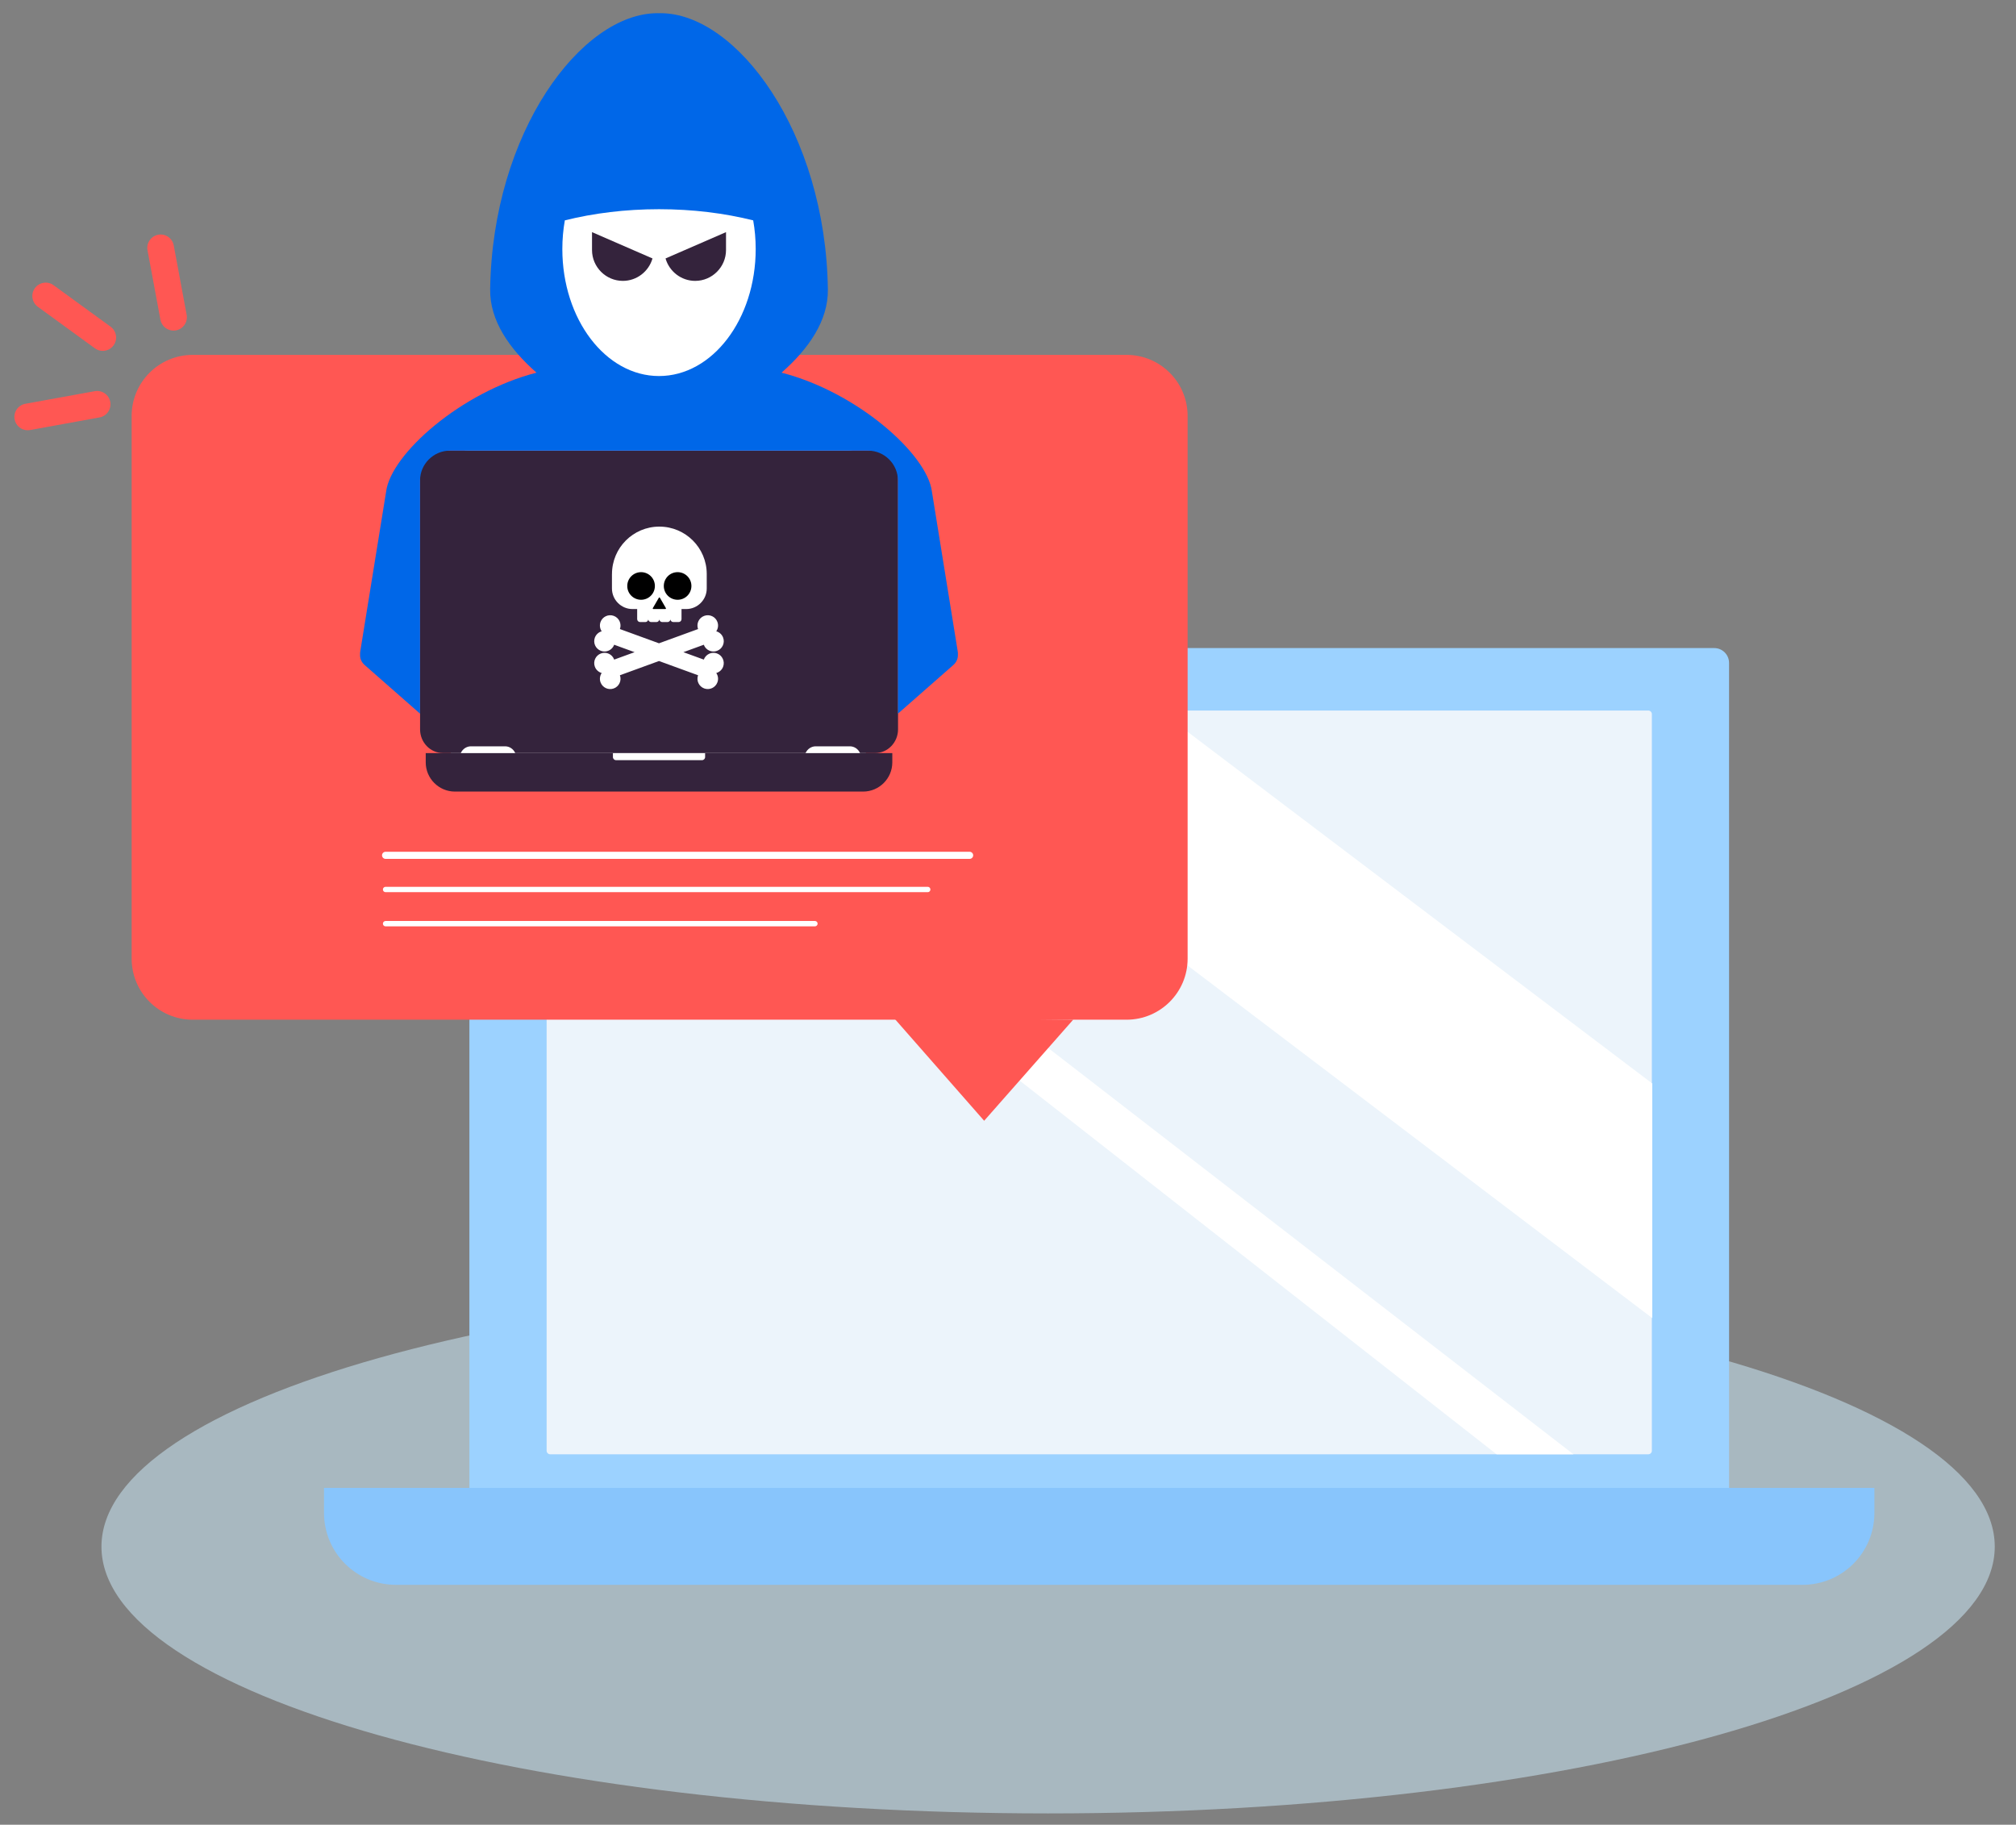
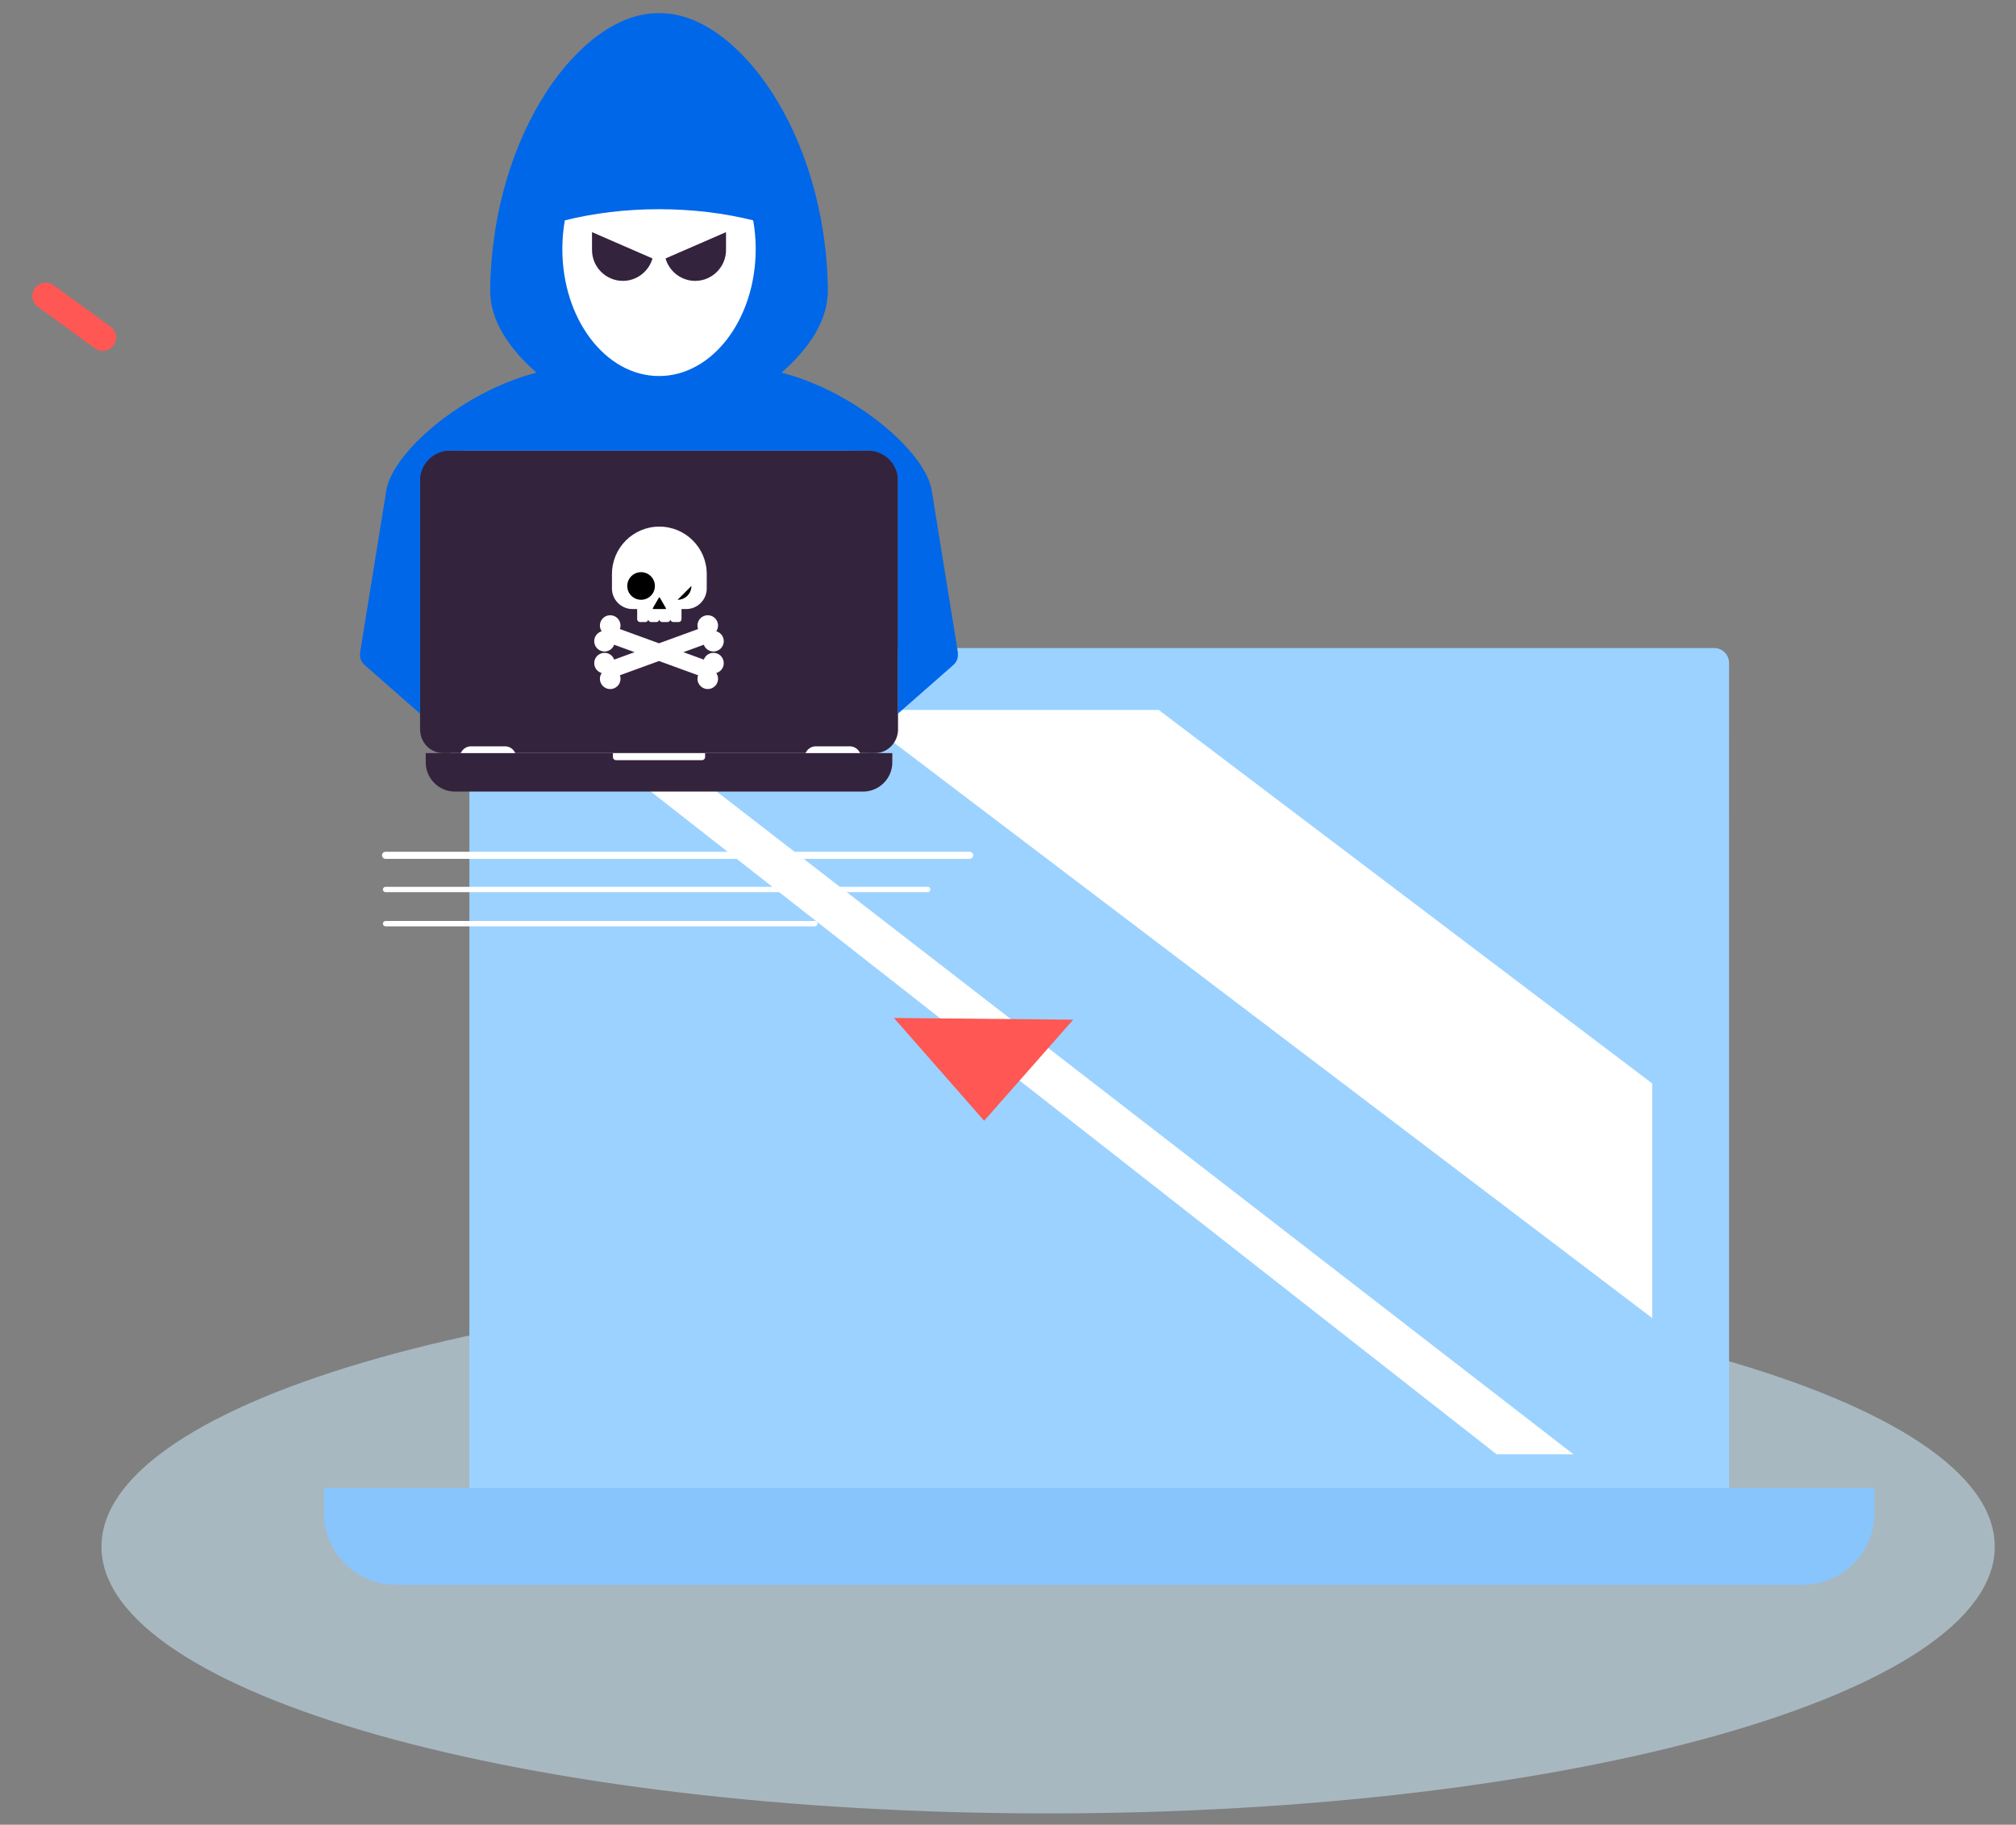
<svg xmlns="http://www.w3.org/2000/svg" enable-background="new 0 0 556.36 503.55" viewBox="0 0 556.36 503.55">
  <rect x="0" y="0" width="556.36" height="503.55" fill="#808080" stroke="none" />
  <path d="m28 426.8c0 40.66 116.96 73.62 261.25 73.62s261.25-32.97 261.25-73.62c0-40.66-116.96-73.62-261.25-73.62s-261.25 32.96-261.25 73.62z" fill="#d1f0ff" opacity=".5" />
  <path d="m477.18 410.6h-347.64v-227.67c0-2.26 1.83-4.09 4.09-4.09h339.45c2.26 0 4.09 1.83 4.09 4.09z" fill="#9cd2ff" />
-   <path d="m454.87 401.32h-303.02c-.55 0-1-.44-1-1v-203.25c0-.55.44-1 1-1h303.02c.55 0 1 .44 1 1v203.26c0 .54-.44.99-1 .99z" fill="#ecf4fb" />
  <path d="m234.8 195.91 221.16 167.81v-64.74l-136.19-103.07z" fill="#fff" />
  <path d="m150.86 195.91 262.16 205.41h21.21l-265.56-205.41z" fill="#fff" />
  <path d="m497.46 437.34h-388.2c-10.96 0-19.84-8.88-19.84-19.84v-6.91h427.86v6.91c.01 10.96-8.87 19.84-19.82 19.84z" fill="#88c5fc" />
  <g fill="#ff5753">
-     <path d="m310.9 281.39h-257.72c-9.31 0-16.85-7.55-16.85-16.85v-149.76c0-9.31 7.55-16.85 16.85-16.85h257.72c9.31 0 16.85 7.55 16.85 16.85v149.76c.01 9.3-7.54 16.85-16.85 16.85z" />
    <path d="m246.7 280.91 24.9 28.37 24.57-27.89z" />
-     <path d="m7.65 118.73c-1.75 0-3.3-1.25-3.62-3.02-.36-2 .96-3.92 2.96-4.28l19.16-3.48c2-.36 3.92.96 4.28 2.96s-.96 3.92-2.96 4.28l-19.16 3.48c-.22.04-.45.06-.66.06z" />
    <path d="m28.35 96.83c-.75 0-1.51-.23-2.16-.71l-15.75-11.46c-1.64-1.2-2.01-3.5-.81-5.15 1.2-1.64 3.5-2.01 5.15-.81l15.75 11.46c1.64 1.2 2.01 3.5.81 5.15-.73.99-1.85 1.52-2.99 1.52z" />
-     <path d="m47.89 91.23c-1.74 0-3.29-1.24-3.62-3.01l-3.56-19.15c-.37-2 .95-3.92 2.95-4.29s3.92.95 4.29 2.95l3.56 19.15c.37 2-.95 3.92-2.95 4.29-.22.04-.45.06-.67.06z" />
  </g>
  <path d="m234.29 124.32h-105.23c-4.16 0-7.55 3.71-7.55 8.28v65.94c0 2.63 1.13 4.97 2.87 6.49v5.45h5.49v5.29h15.92v-5.29h72.93v5.29h15.92v-5.29h4.32v-5.45c1.75-1.52 2.88-3.86 2.88-6.49v-65.94c0-4.57-3.38-8.28-7.55-8.28z" fill="#fff" />
  <path d="m241.48 124.36h-119.22c-3.49 0-6.33 2.93-6.33 6.54v70.37c0 3.61 2.84 6.54 6.33 6.54h4.9c.49-1.09 1.56-1.86 2.8-1.86h9.43c1.24 0 2.31.76 2.8 1.86h80.12c.49-1.09 1.56-1.86 2.8-1.86h9.43c1.24 0 2.31.76 2.8 1.86h4.16c3.49 0 6.33-2.94 6.33-6.54v-70.37c-.02-3.61-2.86-6.54-6.35-6.54z" fill="#34233c" />
  <path d="m168.89 158.4c0-7.23 5.85-13.08 13.07-13.08s13.08 5.85 13.08 13.08v4c0 3.11-2.55 5.67-5.67 5.67h-1.29v2.78c0 .45-.36.81-.81.81h-1.45c-.42 0-.76-.31-.81-.71-.04.4-.39.71-.8.71h-1.45c-.42 0-.76-.31-.8-.71-.05.4-.39.71-.8.71h-1.46c-.41 0-.76-.31-.8-.71-.05.4-.39.71-.8.71h-1.45c-.45 0-.81-.36-.81-.81v-2.78h-1.29c-3.12 0-5.67-2.55-5.67-5.67v-4z" fill="#fff" />
  <path d="m194.23 182.02c.54-1.48 2.17-2.24 3.64-1.7s2.23 2.17 1.7 3.64c-.32.89-1.05 1.52-1.9 1.76.5.73.65 1.67.32 2.56-.54 1.48-2.16 2.23-3.64 1.7-1.47-.54-2.24-2.17-1.7-3.64l-10.79-3.93-10.78 3.93c.54 1.47-.23 3.11-1.7 3.64-1.48.54-3.11-.22-3.65-1.7-.32-.89-.17-1.83.32-2.56-.84-.24-1.57-.87-1.89-1.76-.54-1.47.23-3.11 1.7-3.64 1.48-.54 3.11.22 3.64 1.7l5.63-2.05-5.63-2.05c-.54 1.47-2.17 2.23-3.64 1.69-1.47-.53-2.24-2.16-1.7-3.64.33-.89 1.05-1.52 1.89-1.76-.49-.73-.64-1.67-.32-2.57.54-1.47 2.17-2.23 3.65-1.69 1.47.54 2.23 2.16 1.7 3.64l10.78 3.93 10.79-3.93c-.54-1.48.22-3.1 1.7-3.64s3.11.22 3.64 1.69c.33.89.18 1.84-.32 2.57.85.24 1.58.87 1.9 1.76.54 1.47-.23 3.11-1.7 3.64-1.48.54-3.11-.22-3.64-1.69l-5.63 2.05z" fill="#fff" />
  <path d="m264.31 179.78-7.13-44.14c-1.32-10.38-20.76-27.5-41.5-32.8 7.57-6.64 12.9-14.42 12.79-22.94-.59-43.48-25.21-76.26-46.18-76.26-.14 0-.28.01-.42.01s-.28-.01-.42-.01c-20.96 0-45.58 32.78-46.18 76.26-.11 8.51 5.22 16.29 12.79 22.94-20.74 5.31-40.17 22.42-41.5 32.8l-7.14 44.14c-.05.3-.06.59-.05.88-.05 1.03.37 2.07 1.28 2.87l15.27 13.41v-64.34c0-4.53 3.71-8.24 8.24-8.24h115.4c4.53 0 8.24 3.71 8.24 8.24v64.34l15.27-13.41c.91-.79 1.32-1.84 1.28-2.87.02-.28.01-.58-.04-.88z" fill="#0067e8" />
  <path d="m181.87 103.77c-14.73 0-26.68-15.69-26.68-35.05 0-2.72.24-5.37.69-7.91 7.93-1.98 16.72-3.08 25.99-3.08s18.06 1.1 25.99 3.08c.45 2.54.69 5.19.69 7.91 0 19.36-11.95 35.05-26.68 35.05z" fill="#fff" />
  <path d="m191.85 77.51c4.68 0 8.51-3.83 8.51-8.51v-4.94l-16.69 7.26c1.02 3.56 4.3 6.19 8.18 6.19z" fill="#34233c" />
  <path d="m163.38 69c0 4.68 3.83 8.51 8.51 8.51 3.88 0 7.16-2.63 8.18-6.19l-16.69-7.26z" fill="#34233c" />
  <path d="m194.59 207.82v1.1c0 .47-.38.85-.85.85h-23.74c-.46 0-.85-.38-.85-.85v-1.1h-51.66v2.05.52c0 4.43 3.62 8.05 8.05 8.05h112.66c4.43 0 8.05-3.62 8.05-8.05v-.52-2.05z" fill="#34233c" />
  <path d="m180.34 168.07h1.3.65 1.3c.18 0 .25-.13.16-.28l-.64-1.12c-.09-.16-.24-.41-.33-.57l-.65-1.12c-.09-.16-.24-.16-.32 0l-.65 1.12c-.09.16-.24.41-.33.57l-.65 1.12c-.09.15-.02.28.16.28z" />
  <path d="m176.92 165.51c2.11 0 3.81-1.7 3.81-3.81s-1.71-3.81-3.81-3.81-3.81 1.7-3.81 3.81c-.01 2.11 1.71 3.81 3.81 3.81z" />
-   <path d="m187 165.51c2.11 0 3.81-1.7 3.81-3.81s-1.7-3.81-3.81-3.81-3.81 1.7-3.81 3.81 1.71 3.81 3.81 3.81z" />
+   <path d="m187 165.51c2.11 0 3.81-1.7 3.81-3.81z" />
  <path d="m267.59 237.01h-161.18c-.54 0-.98-.44-.98-.98s.44-.98.98-.98h161.18c.54 0 .98.44.98.98s-.44.98-.98.98z" fill="#fff" />
  <path d="m256.04 246.2h-149.63c-.41 0-.74-.33-.74-.74s.33-.74.74-.74h149.62c.41 0 .74.33.74.74s-.33.74-.73.74z" fill="#fff" />
  <path d="m224.9 255.63h-118.49c-.41 0-.74-.33-.74-.74s.33-.74.74-.74h118.49c.41 0 .74.33.74.74-.01.41-.34.74-.74.74z" fill="#fff" />
</svg>